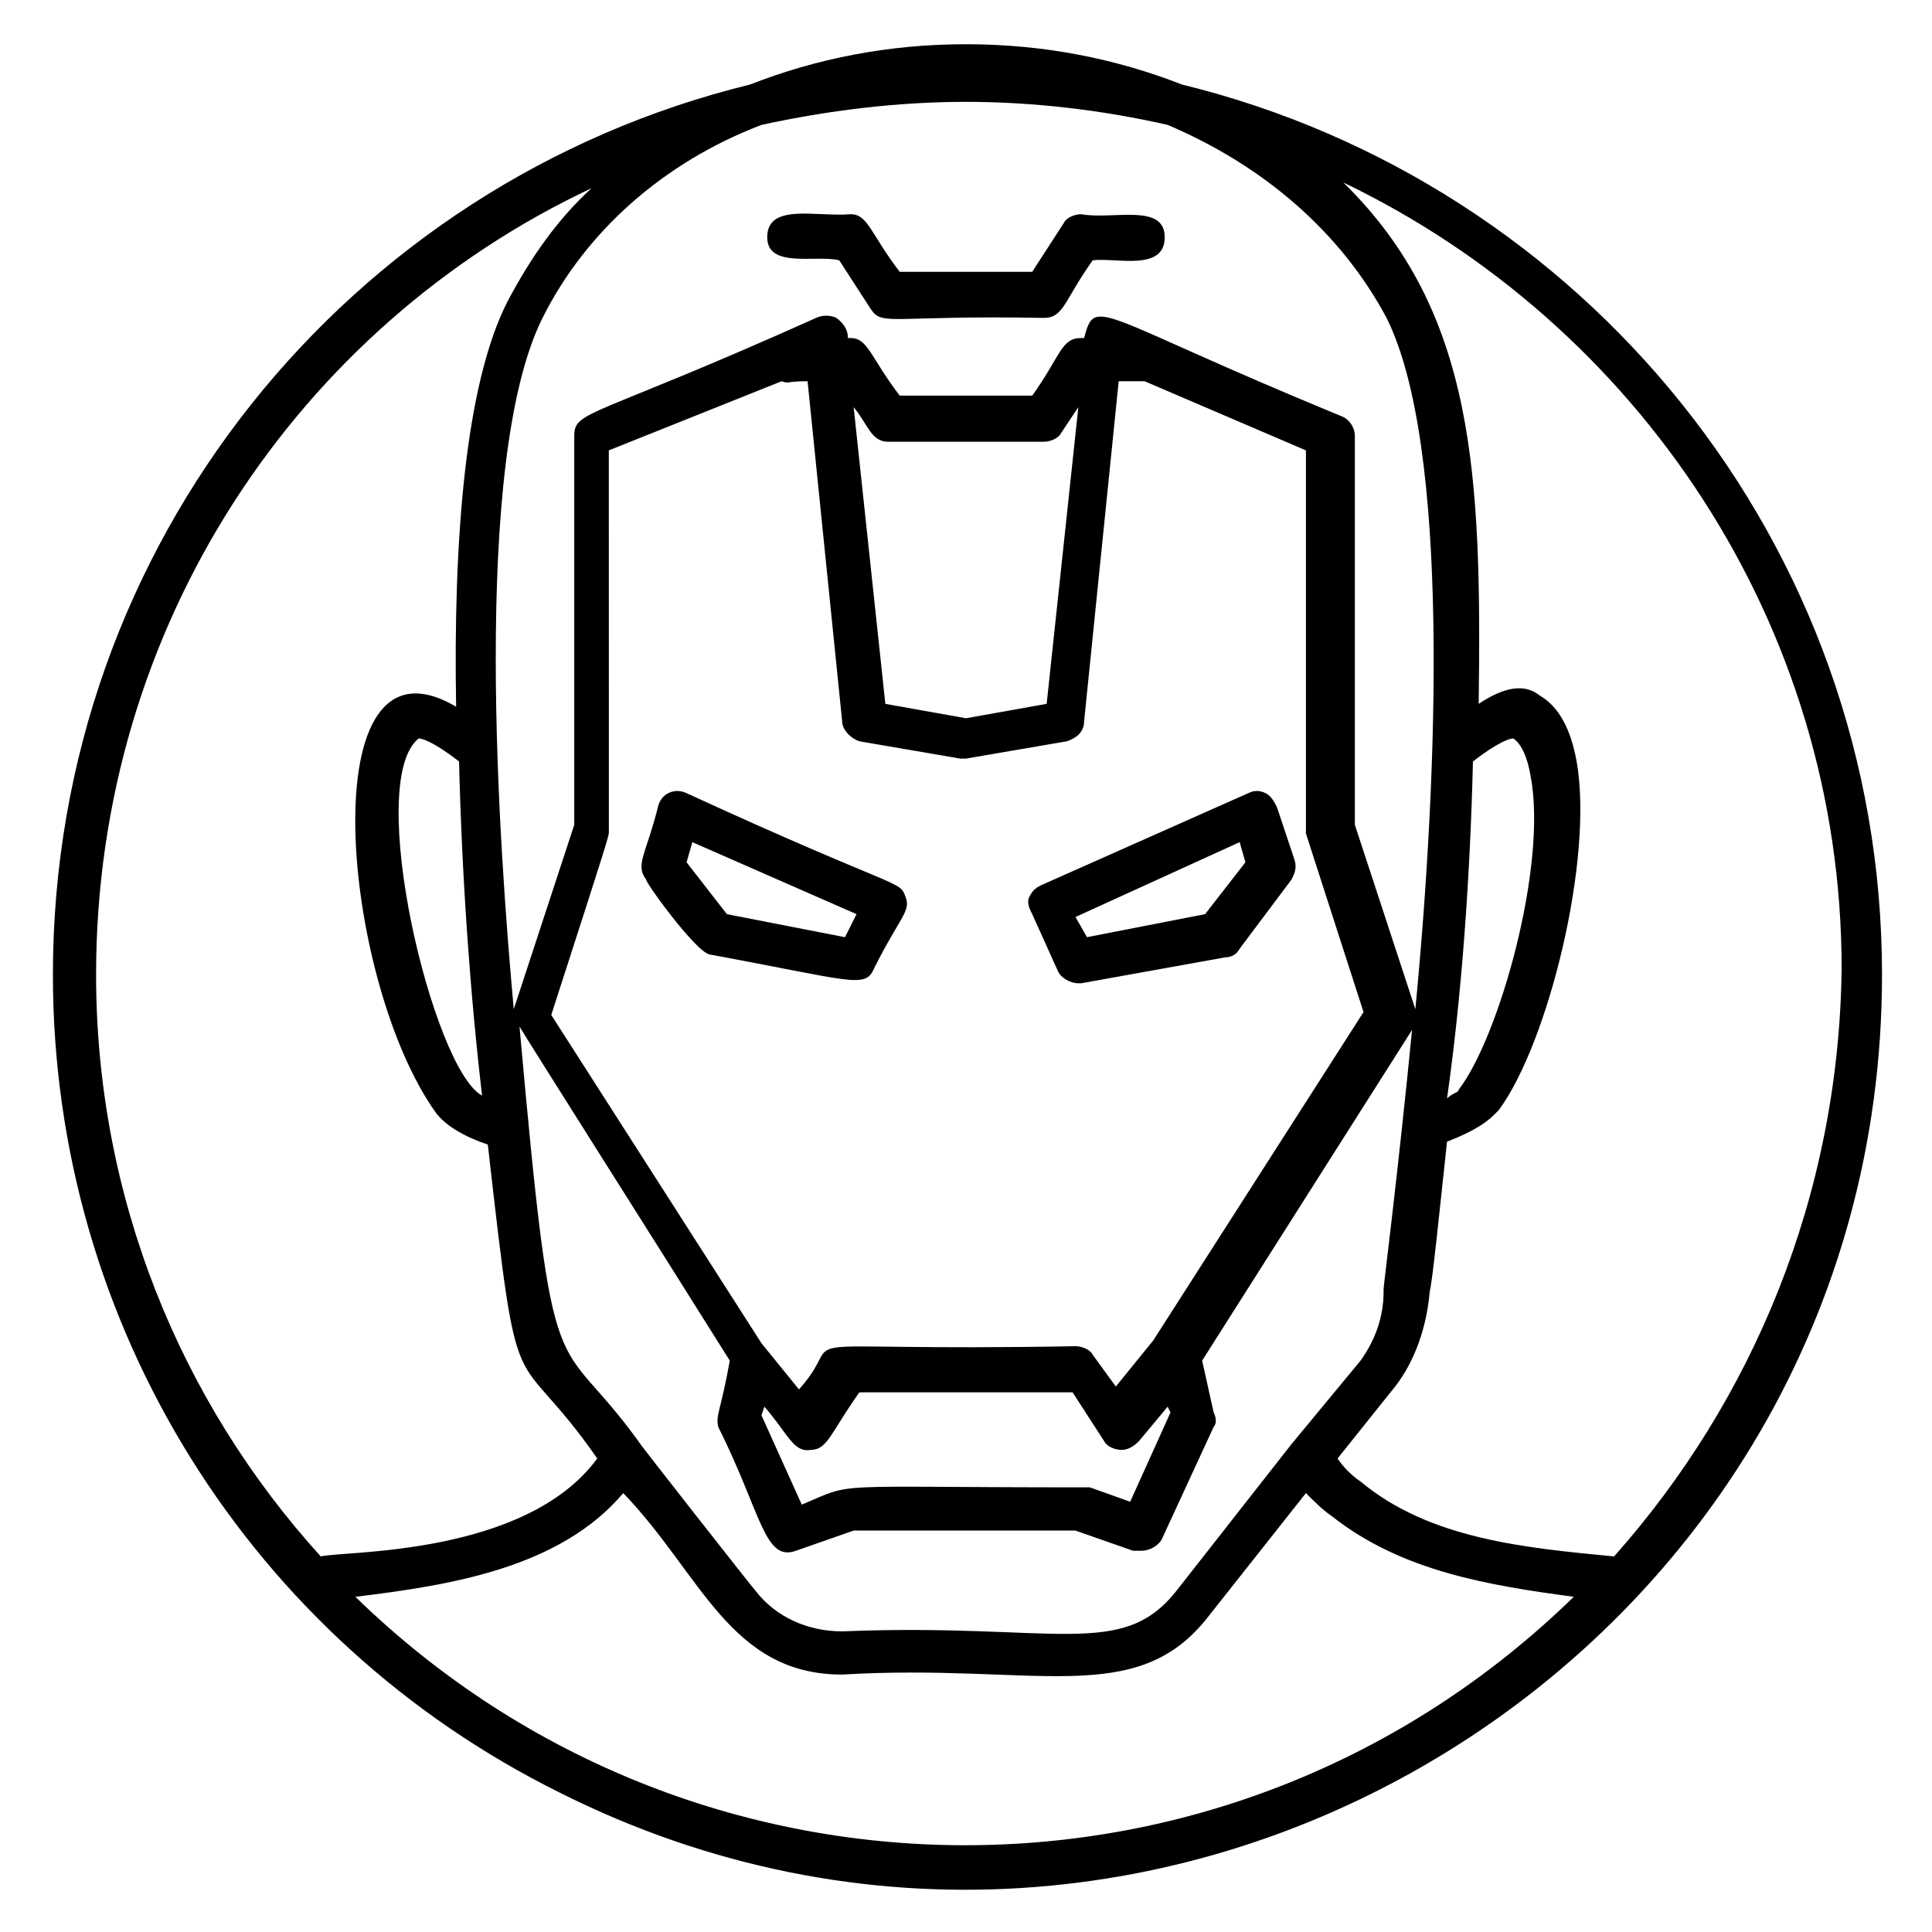
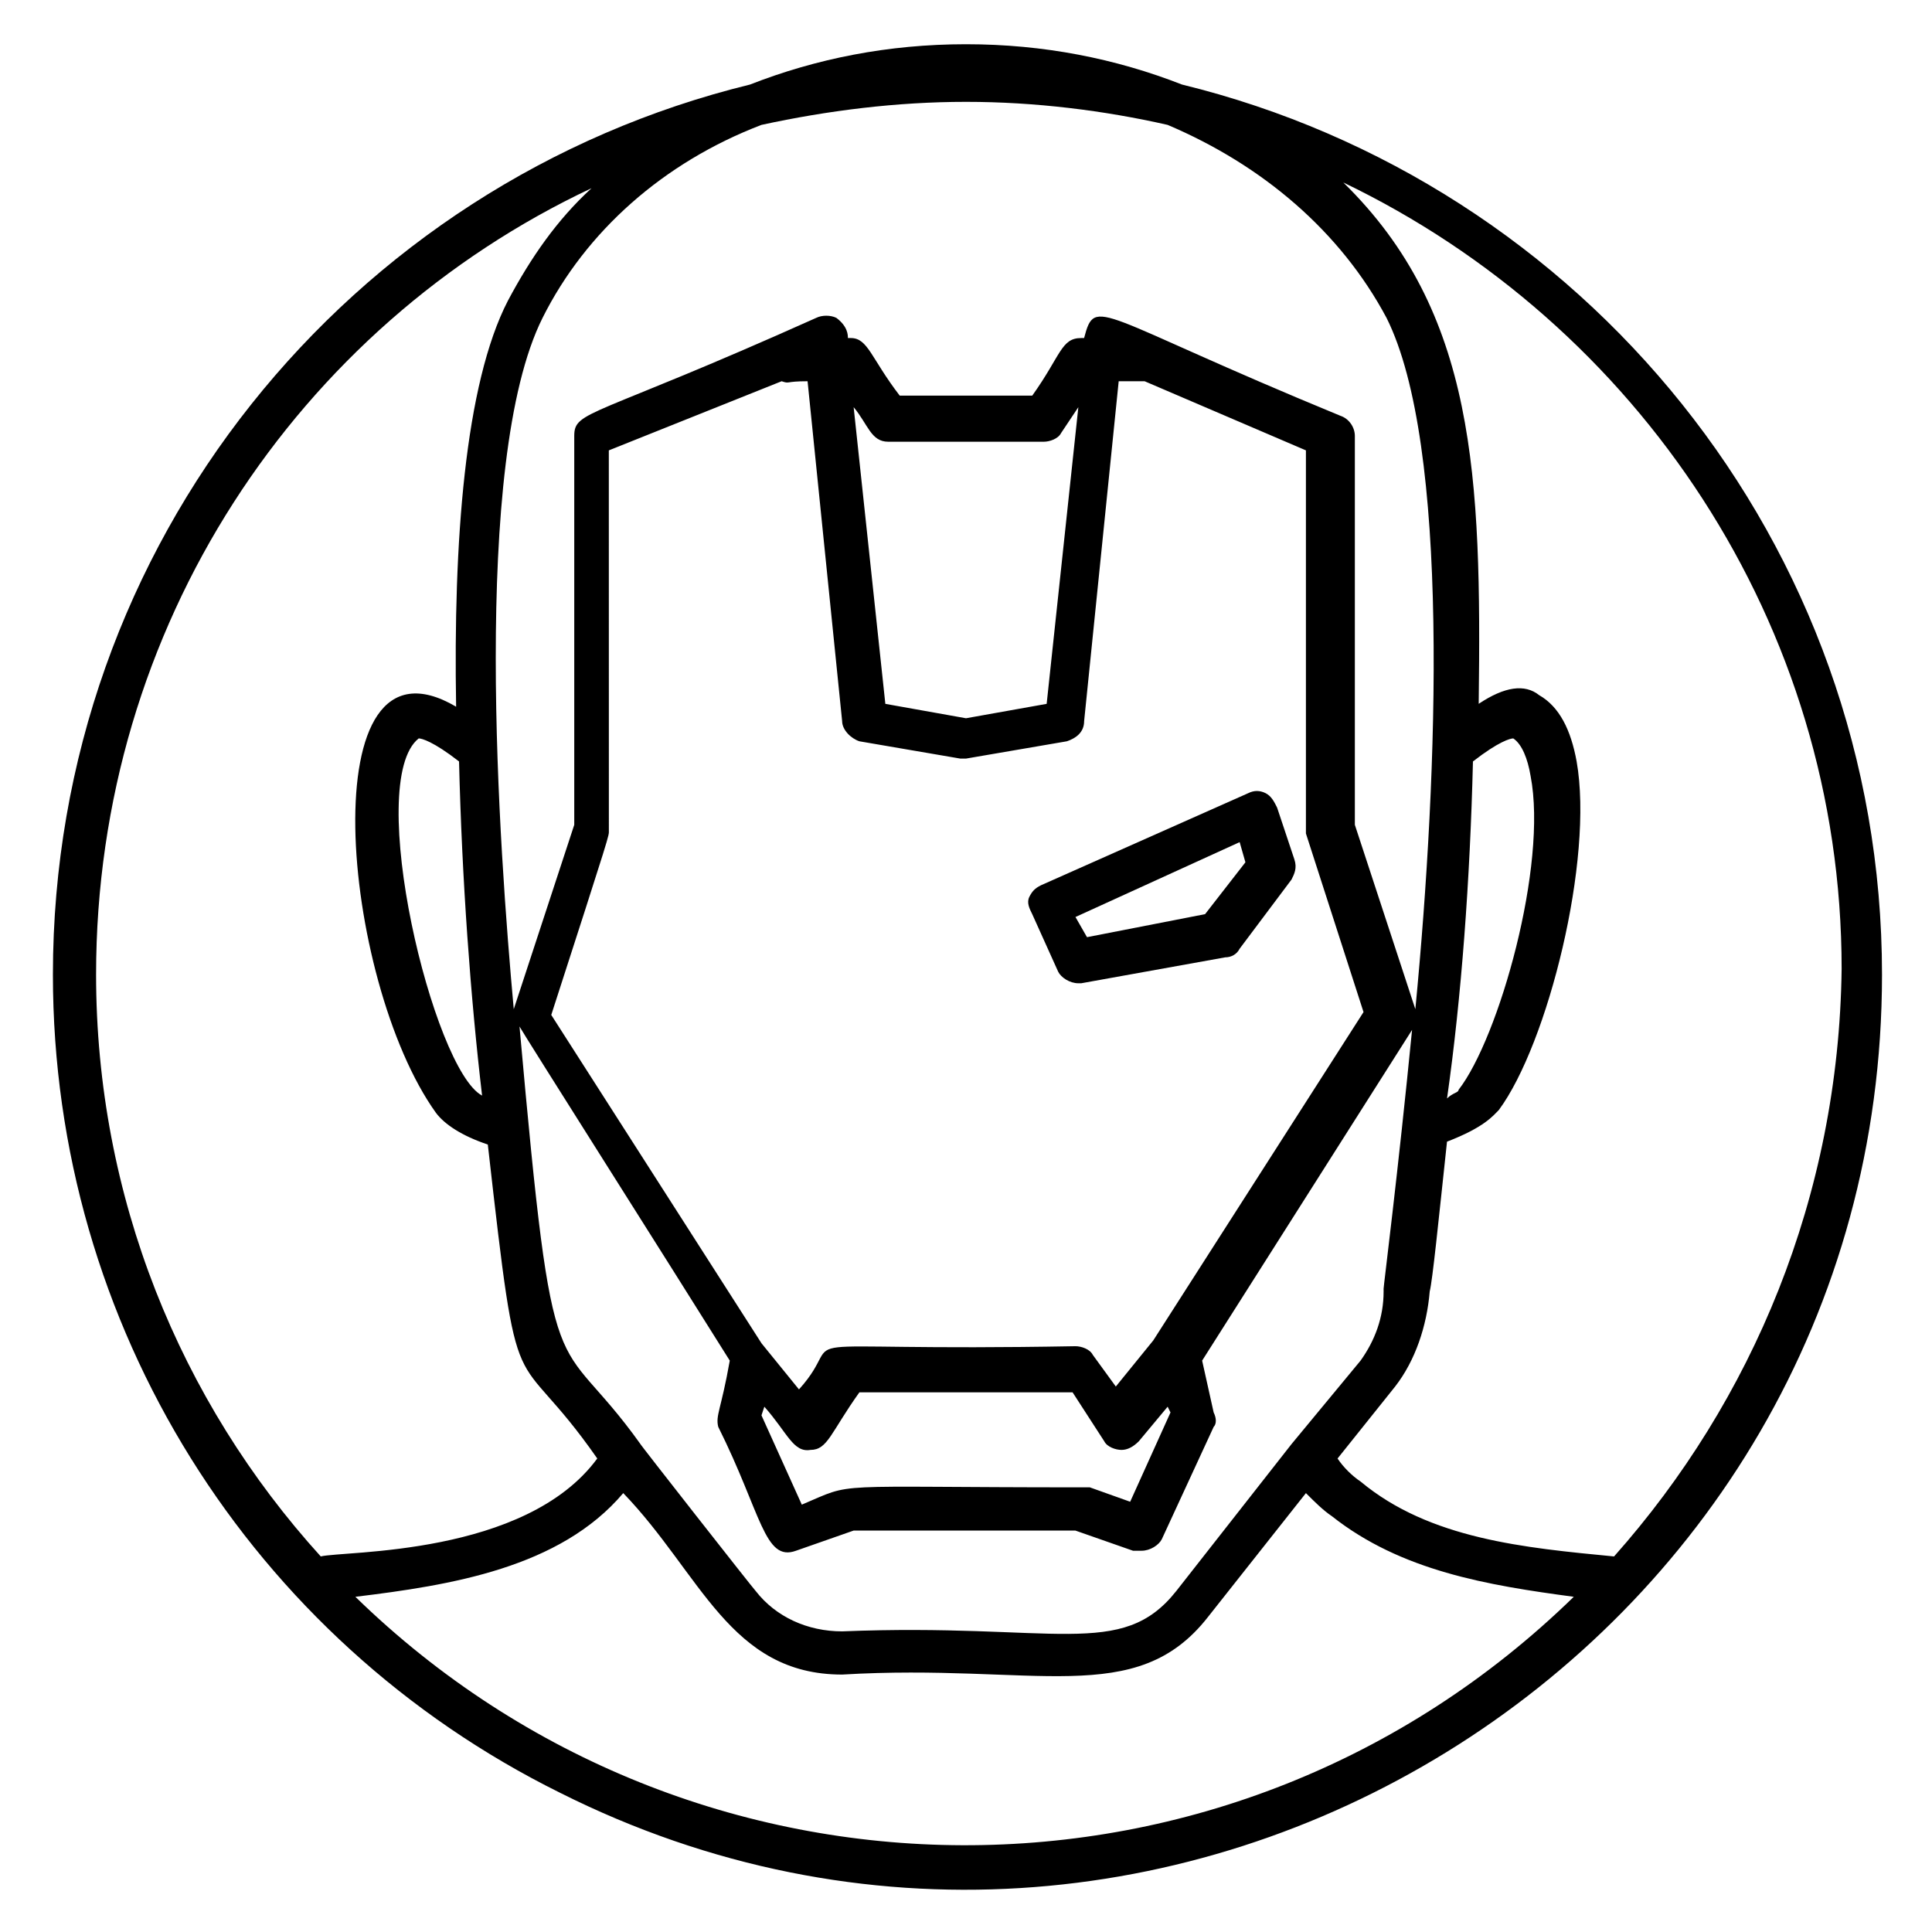
<svg xmlns="http://www.w3.org/2000/svg" fill="#000000" width="800px" height="800px" version="1.1" viewBox="144 144 512 512">
  <g>
    <path d="m457.25 166.41c-17.559-6.871-36.641-10.688-57.25-10.688s-39.695 3.816-57.25 10.688c-106.11 25.953-184.73 121.37-184.73 235.88 0 93.129 52.672 176.33 134.35 216.79 159.54 80.152 350.38-36.641 350.38-216.79 0.004-114.5-79.383-209.92-185.49-235.88zm54.199 61.832c16.793 33.586 13.742 119.84 7.633 183.2l-16.031-48.855v-103.05c0-2.289-1.527-4.582-3.816-5.344-64.883-26.719-64.883-32.062-67.938-20.609h-0.766c-5.344 0-5.344 4.582-12.977 15.266h-35.113c-7.633-9.922-8.398-15.266-12.977-15.266h-0.762c0-0.762 0-3.055-3.055-5.344-1.527-0.762-3.816-0.762-5.344 0-59.543 26.719-64.121 24.426-64.121 31.297v103.05l-16.031 48.855c-3.816-41.984-11.449-145.04 7.633-183.2 11.449-22.902 32.062-41.223 58.016-51.145 17.559-3.816 35.879-6.106 54.199-6.106s36.641 2.289 53.434 6.106c25.191 10.688 45.801 28.242 58.016 51.145zm-14.504 317.55c18.32 14.504 41.223 18.32 64.121 21.375-90.84 88.547-233.59 87.023-322.89 0 25.191-3.055 54.199-7.633 70.992-27.48 20.609 21.375 28.242 48.09 58.016 48.09 51.145-3.055 77.863 9.16 96.945-15.266l25.953-32.824c2.285 2.289 4.574 4.578 6.867 6.106zm-10.688-19.082-30.535 38.93c-14.504 18.32-32.062 8.398-88.547 10.688-9.16 0-17.559-3.816-22.902-10.688-0.762-0.762-31.297-39.695-30.535-38.93-22.902-32.062-22.902-8.398-32.062-110.68 0.762 1.527 40.457 64.121 55.723 88.547-2.289 12.977-3.816 14.504-3.055 17.559 11.449 22.902 12.215 35.879 20.609 32.824l15.266-5.344h58.777l15.266 5.344h2.289c2.289 0 4.582-1.527 5.344-3.055l13.742-29.77c0.762-0.762 0.762-2.289 0-3.816l-3.055-13.742 55.723-87.785v-0.762c-3.816 38.93-7.633 68.703-7.633 69.465v0.762c0 6.871-2.289 12.977-6.106 18.32zm-214.5-92.367c-12.977-6.871-31.297-83.203-16.793-94.656 0.762 0 3.816 0.762 10.688 6.106 0.762 31.301 3.051 62.598 6.106 88.551zm79.387-189.31c2.289 0.762 0.762 0 6.871 0l9.16 90.074c0 2.289 2.289 4.582 4.582 5.344l26.719 4.582h1.527l26.719-4.582c2.289-0.762 4.582-2.289 4.582-5.344l9.16-90.074h6.871l42.746 18.32v100 1.527l15.266 47.328-55.723 87.023-9.922 12.215-6.106-8.398c-0.762-1.527-3.055-2.289-4.582-2.289-84.73 1.527-58.777-4.582-73.281 11.449l-9.922-12.215-55.723-87.023c16.031-49.617 15.266-47.328 15.266-48.855l-0.012-100.76zm19.082 6.871c3.816 4.582 4.582 9.16 9.16 9.16h41.223c1.527 0 3.816-0.762 4.582-2.289l4.582-6.871-8.398 78.625-21.375 3.816-21.375-3.816zm83.969 266.41-10.688 23.664-10.688-3.816h-2.289c-68.703 0-59.543-1.527-74.043 4.582l-10.688-23.664 0.762-2.289c6.106 6.871 7.633 12.215 12.215 11.449 4.582 0 5.344-4.582 12.977-15.266h56.488l8.398 12.977c0.762 1.527 3.055 2.289 4.582 2.289s3.055-0.762 4.582-2.289l7.633-9.16zm80.152-172.52c6.871-5.344 9.922-6.106 10.688-6.106 2.289 1.527 3.816 5.344 4.582 9.922 4.582 23.664-8.398 69.465-19.082 83.203 0 0.762-1.527 0.762-3.055 2.289 3.812-26.715 6.106-58.012 6.867-89.309zm-233.59-151.91c-9.16 8.398-16.031 18.32-22.137 29.77-11.449 22.137-14.504 64.121-13.742 107.63-38.93-22.902-30.535 72.52-5.344 107.63 2.289 3.055 6.871 6.106 13.742 8.398 8.398 74.043 6.106 50.383 29.008 83.203-19.082 25.953-67.176 24.426-73.281 25.953-37.402-41.219-59.539-95.418-59.539-154.2 0-92.367 53.434-171.75 131.29-208.39zm270.99 362.59c-23.664-2.289-48.855-4.582-67.176-19.848-2.289-1.527-4.582-3.816-6.106-6.106l15.266-19.082c5.344-6.871 8.398-16.031 9.16-25.191 0.762-3.055 2.289-18.32 4.582-39.695 9.922-3.816 12.215-6.871 13.742-8.398 12.977-17.559 25.191-66.41 20.609-92.363-1.527-8.398-4.582-14.504-9.922-17.559-3.816-3.055-9.16-2.289-16.031 2.289 0.762-60.305-0.762-103.82-35.879-138.16 77.863 37.402 132.06 116.79 132.06 208.39-0.762 60.305-23.664 114.5-60.305 155.72z" />
-     <path d="m369.46 200.77c-9.16 0.762-22.137-3.055-22.137 6.106 0 8.398 12.977 4.582 19.082 6.106l8.398 12.977c3.055 4.582 5.344 1.527 45.801 2.289 5.344 0 5.344-4.582 12.977-15.266 6.106-0.762 19.082 3.055 19.082-6.106s-13.742-4.582-22.137-6.106c-1.527 0-3.816 0.762-4.582 2.289l-8.398 12.977h-35.113c-7.629-9.922-8.395-15.266-12.973-15.266z" />
-     <path d="m332.06 396.95c37.402 6.871 41.223 9.16 43.512 3.816 6.871-13.742 9.922-15.266 8.398-19.082-1.527-4.582-1.527-1.527-58.016-27.48-3.055-1.527-6.871 0-7.633 3.816-3.055 12.215-6.106 15.266-3.055 19.082-0.766 0 12.973 19.086 16.793 19.848zm-4.582-29.77 43.512 19.082-3.055 6.106-31.297-6.106-10.688-13.742z" />
    <path d="m424.43 401.52c0.762 1.527 3.055 3.055 5.344 3.055h0.762l38.168-6.871c1.527 0 3.055-0.762 3.816-2.289l13.742-18.32c0.762-1.527 1.527-3.055 0.762-5.344l-4.582-13.742c-0.762-1.527-1.527-3.055-3.055-3.816-1.527-0.762-3.055-0.762-4.582 0l-54.961 24.426c-1.527 0.762-2.289 1.527-3.055 3.055-0.762 1.527 0 3.055 0.762 4.582zm48.09-34.348 1.527 5.344-10.688 13.742-31.297 6.102-3.055-5.344z" />
  </g>
</svg>